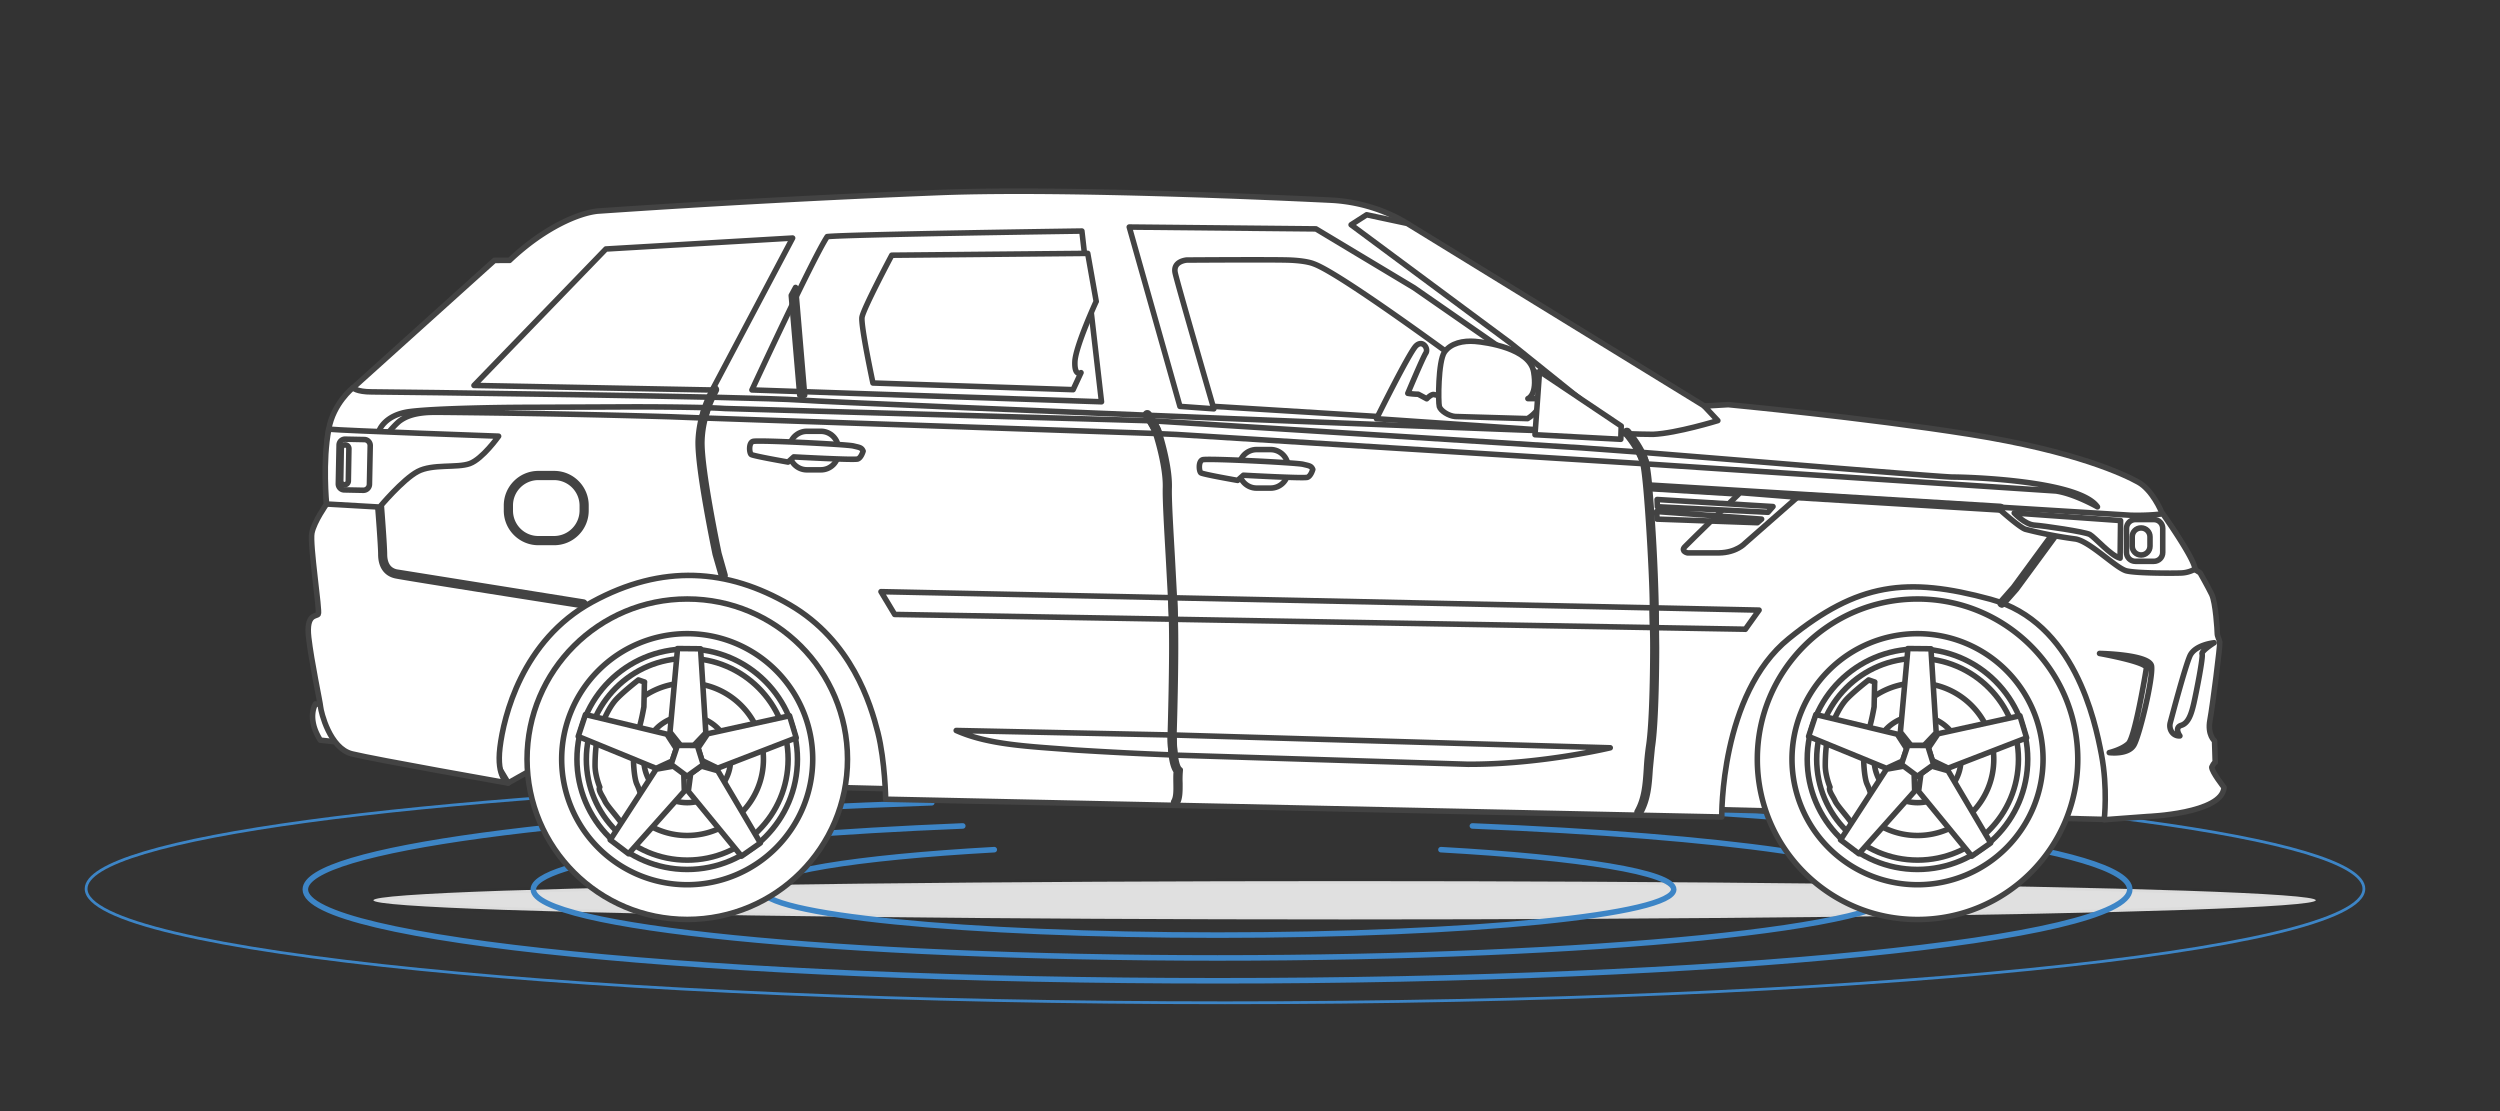
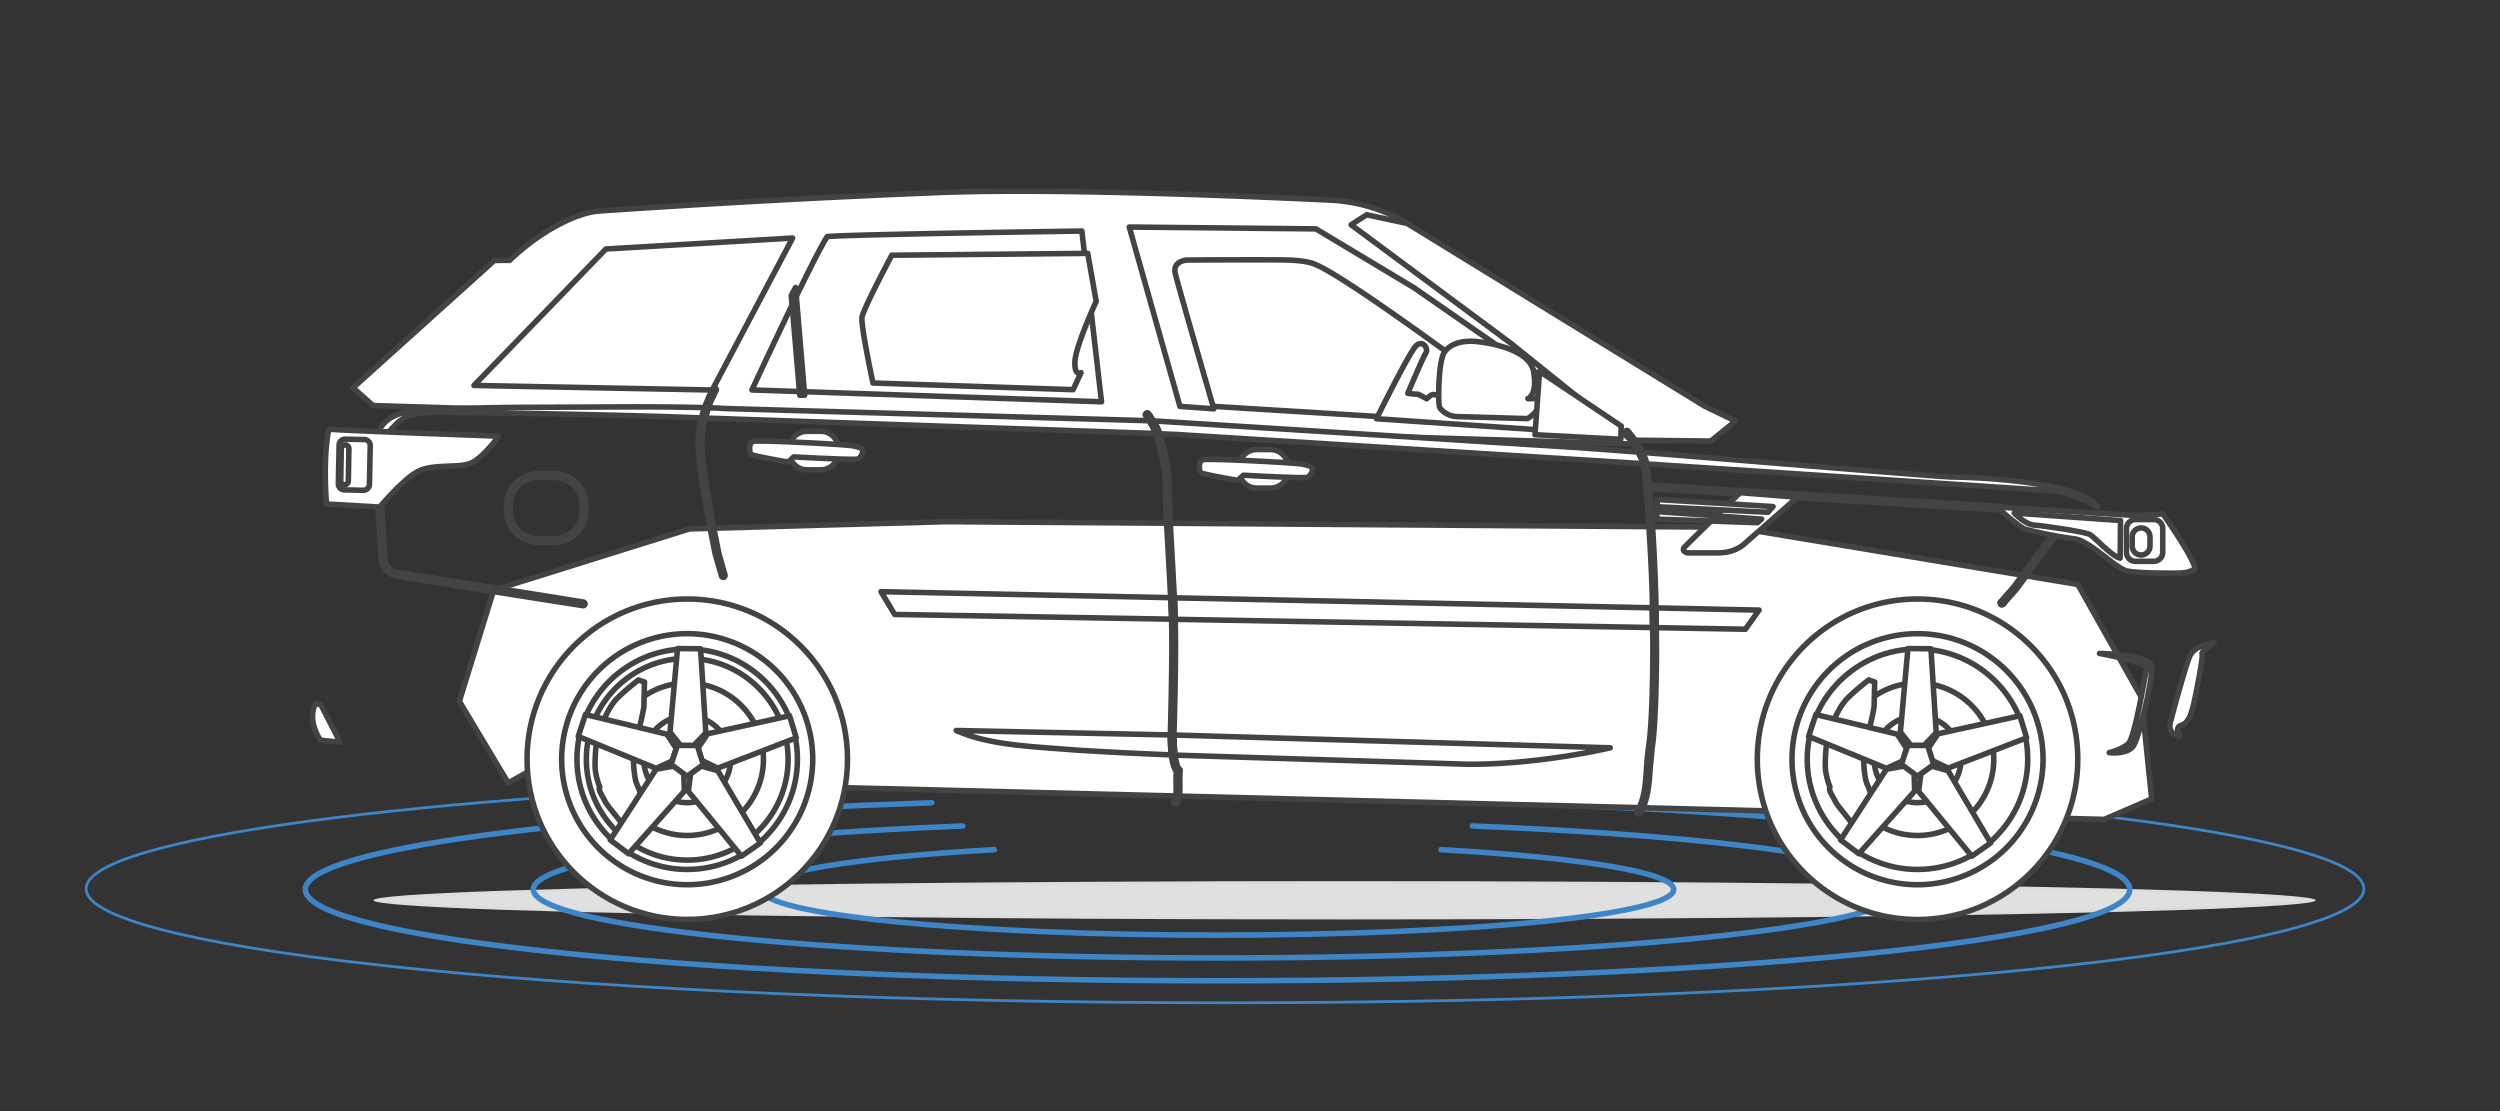
<svg xmlns="http://www.w3.org/2000/svg" xmlns:xlink="http://www.w3.org/1999/xlink" width="450" height="200" stroke="#000" stroke-linecap="round" stroke-linejoin="round" fill="#fff" fill-rule="evenodd">
  <rect width="100%" height="100%" fill="#333333" stroke="none" />
  <ellipse cx="242.03" cy="162.05" rx="174.81" ry="3.45" fill="#e0e0e0" stroke-opacity=".02" />
  <g fill="none" stroke="#3d85c6" stroke-miterlimit="10">
    <path d="M167.72 144.5c-65.47 2.16-112.76 8.33-112.76 15.6 0 9.08 73.5 16.44 164.2 16.44s164.2-7.36 164.2-16.44c0-7.27-47.3-13.44-112.76-15.6m-97.3 4.17C128 150.5 96 154.92 96 160.1c0 6.8 55.13 12.33 123.14 12.33S342.3 166.9 342.3 160.1c0-5.18-32-9.6-77.27-11.43m-86.06 4.27c-25 1.4-41.9 4.1-41.9 7.16 0 4.54 36.76 8.22 82.1 8.22s82.1-3.68 82.1-8.22c0-3.07-16.9-5.75-41.9-7.16" />
    <path d="M156.28 140.5C74.54 143.2 15.5 150.9 15.5 159.98c0 11.33 91.78 20.52 205 20.52s205-9.2 205-20.52c0-9.1-59.04-16.78-140.78-19.48" stroke-width=".5" />
  </g>
  <g fill-rule="nonzero" stroke="#434343" stroke-linejoin="miter" stroke-linecap="butt">
    <path d="M57.72 126.77l-.93-.06s-1.65 2.52.87 6.52l3.56.38-3.5-6.84M295.6 78.1s-38.53-32.12-50.2-37.63c5.34-.5 7.88-.24 7.88-.24s-5.42-3.78-13.72-4.2c-8.3-.4-47.06-2.22-69.82-1.4A2166.6 2166.6 0 0 0 107.58 38c-3.3.33-9.53 2.87-15.86 8.87H89L63.55 69.8l3.6 3.2 226.07 6.9 2.38-1.8" />
    <path d="M306.78 73.08L253.3 40.22l-7.3-1.56-2.8 1.8 28.67 21.27 21.77 17.5 14.3.16 4.44-3.6-5.6-2.7m71.96 74.4l-231.55-5.83-52.34-2.63-3.37 1.9-8.8-14.7 6.18-20L124.1 95.2l46.16-1.3 141.78 1L374 105.2l11.42 20.26 1.88 18.34-8.56 3.7" />
-     <path d="M400.3 141.7s-2.18-2.75-2.18-3.62c.4-.86.62-.86.62-.86l-.12-3.86s-1.32-1.07-.83-3.74c.5-2.67 1.85-13.5 1.77-14-.08-.5-.45-1.07-.45-1.6 0-.53-.3-5.58-1-7.02-.7-1.44-2.1-3.9-2.1-3.9l-1.03-.66s-2.13-5.26-5.8-9.94c-.12-.6-1.85-4.35-4.27-5.7-2.42-1.35-11.2-5.58-30.35-8.62s-43.46-5.34-43.46-5.34l-4.35.25 2.46 2.62s-7.47 2.3-11.66 2.47c-4.2.16-144-5.5-153.36-6.16-9.37-.66-74.6-1.48-77.3-1.48s-3.37-.74-3.37-.74-3.53 2.8-4.35 7.47c-.83 4.7-.4 13.48-.4 13.48s-2.22 3.12-2.63 5.17 1.48 14.13 1.15 14.62c-.33.5-2.22-.16-1.73 4.2.5 4.36 2.06 11.6 2.14 12.5s1.64 7.47 5.67 8.46c4.02 1 28.1 5.26 28.1 5.26s-2.14-.9-1.48-6.4 3.94-19.3 16.6-26.2c12.65-6.9 24.4-6 35.57.5s14.54 17.82 15.86 23c1.3 5.17 1.4 12 1.4 12l150.5 3.2s-.33-22.1 12.08-32.12c12.4-10.03 21.2-11.18 36.3-7.07 15.12 4.1 18.8 21.85 19.96 27.93s.5 11.75.5 11.75l7.8-.58s13.4-.5 13.76-5.2" />
    <path d="M295 146.5l.28-.17c1.38-2.45 1.56-5.1 1.74-7.92l.38-3.9c.75-4.75.77-16.67.77-18l-.04-3.5h-.66c.02.87.05 1.75.05 3.52 0 1.33-.02 13.2-.77 17.9a46 46 0 0 0-.38 3.96c-.18 2.74-.35 5.33-1.66 7.65-.1.16-.03.36.13.44l.16.05m3.07-37.08v-.82a332.6 332.6 0 0 0-1.13-20.63l-.2-.02c-.18-.01-.32-.16-.3-.34s.18-.3.35-.3h.1a43.6 43.6 0 0 0-.48-3.8c-.22-.01-.46-.03-.68-.04.74 3.17 1.7 20.87 1.7 25.13v.8h.66m-4.62-31.34l-.4-.5c-.06-.07-.15-.1-.24-.1-.08 0-.16.03-.22.08-.13.12-.15.33-.03.47l.02.02.88.03m2.16 3.36c-.7-1.43-1.64-2.7-2.17-3.35l-.88-.03a20.1 20.1 0 0 1 2.28 3.3l.77.07m-6.6-3.93s-45.42-33.43-51.58-34.74c-6.16-1.32-32.04-1.07-32.04-1.07l9.04 31.2 74.58 4.6m-94.3-35.9l3.53 30.72-62.92-2.13s11-23.74 13.55-27.6c3.7-.4 45.84-1 45.84-1m-52.07 1.26L128.2 70.2l-42.88-.82 23.74-24.56 33.6-1.97m68.94 101.88l.28-.16c.53-.92.5-2.2.5-3.57a17 17 0 0 1 .05-2.26l.01-.16-.12-.1c-.4-.36-.64-1.37-.8-2.56l-.68-.03c.15 1.2.43 2.38.9 2.95-.07.72-.05 1.46-.04 2.18.02 1.27.05 2.47-.4 3.23-.1.15-.03.36.12.45l.17.04m-.28-12.44v-.15c.01-.13.43-13.63.23-20.66l-.66-.01c.2 7-.22 20.52-.22 20.66 0 .03-.01.08-.01.14.22.01.44.01.66.02m.07-24.7l-.4-7.5c-.3-5.25-.6-10.22-.53-12.32.1-3.46-1.27-8.23-1.73-9.72l-.7-.03c.36 1.14 1.87 6.16 1.77 9.73-.06 2.13.23 7.1.53 12.38l.4 7.44h.66m-4.4-32.83l-.2-.3c-.07-.1-.17-.14-.27-.14-.07 0-.13.02-.2.06-.1.08-.16.22-.13.35l.8.03" />
    <path d="M207.62 75.75l-.64-1-.8-.03c.01.04.03.07.05.1 0 .01.27.4.6.9l.8.02m-77.45 28.18l.1-.02c.17-.05.27-.23.22-.4l-1.1-3.88c-.03-.13-3.17-15.1-3.06-20.16a18.1 18.1 0 0 1 .61-4.21l-.68-.02c-.32 1.26-.55 2.7-.6 4.22-.1 5.12 2.95 19.7 3.08 20.33l1.12 3.9c.04.14.17.24.3.24M128.3 71.5l.6-1.18c.1-.16.05-.36-.1-.45-.05-.04-.1-.05-.17-.05-.1 0-.22.06-.28.16-.04.06-.36.6-.77 1.5l.72.02" />
    <path d="M127.52 73.4a20.5 20.5 0 0 1 .79-1.9l-.73-.02a22 22 0 0 0-.76 1.9l.7.02M96.9 97.64h2.85c3.16 0 5.72-2.57 5.72-5.73v-.93c0-3.15-2.56-5.72-5.72-5.72H96.9c-3.15 0-5.72 2.57-5.72 5.72v.93c0 3.16 2.57 5.73 5.72 5.73m2.85-11.72a5.1 5.1 0 0 1 5.07 5.06v.93a5.1 5.1 0 0 1-5.07 5.07H96.9c-2.8 0-5.06-2.27-5.06-5.07v-.93c0-2.8 2.27-5.06 5.06-5.06h2.85m5.22 23.1c.16 0 .3-.1.33-.27.03-.18-.1-.35-.27-.38l-33.7-5.4c-1.76-.4-2.13-1.97-2.13-3.2 0-1.56-.52-8.23-.54-8.52-.02-.16-.16-.3-.3-.3h-.05c-.18.02-.3.17-.3.36.01.06.55 6.93.55 8.46 0 2.1.93 3.46 2.64 3.85 1.8.4 32.42 5.2 33.72 5.4h.05m293.57 6.68s-3.45.33-4.36 2.38c-.9 2.06-3.2 10.76-3.53 12-.33 1.23.5 2.46 1.73 2.38 0 0-1.07-1.48.24-1.9 1.32-.4 1.84-2.1 2.28-4 .43-1.9 1.7-8.32 1.48-8.84s2.16-2.03 2.16-2.03m-18.87 19.78s3.4.44 4.44-1.37c1.04-1.8 3.45-12.04 3.17-14.18-.27-2.14-9.36-2.3-9.36-2.3s8.6 1.53 8.43 2.63c-.16 1.1-2.08 12.48-3.23 13.58s-3.45 1.64-3.45 1.64m-63.35 1.2c0 15.93 12.9 28.84 28.84 28.84S374 152.6 374 136.66s-12.9-28.84-28.84-28.84-28.84 12.9-28.84 28.84" />
    <use xlink:href="#B" />
    <path d="M325.3 136.66c0 10.96 8.88 19.84 19.84 19.84 10.97 0 19.85-8.88 19.85-19.84s-8.88-19.85-19.85-19.85c-10.96 0-19.84 8.9-19.84 19.85" />
-     <path d="M327 136.66c0 10.03 8.13 18.16 18.16 18.16s18.16-8.13 18.16-18.16-8.13-18.16-18.16-18.16S327 126.63 327 136.66" />
    <use xlink:href="#C" />
    <path d="M337.34 136.66a7.82 7.82 0 1 0 15.64 0 7.82 7.82 0 1 0-15.64 0m.1-13.86l-.1 4.44s-.47 2.7-.88 3.83a27.6 27.6 0 0 0-.96 4.35c-.13 1.02.03 4.55.58 5.73a11.4 11.4 0 0 1 .99 3.42l.52 3.8c0 .22.3 1.2-.58 1.9-.88.68-2.74-.47-3.34-1.56-.6-1.1-2.96-3.65-3.34-4.5s-1.3-2-.93-2.52c0 0-.85-2.06-.85-3.9s.16-5.1.96-6.85 1.42-3.28 2.5-4.65 4.35-3.9 4.35-3.9l1.1.38" />
    <path d="M348.5 131.9l-2.18 2.3H344l-1.93-2.43 1.36-15.03 4.14.04.95 15.12m2.15 6.37l-2.85-1.38-.7-2.24 1.73-2.57 14.74-3.24 1.2 3.97-14.12 5.46m-11.1.03l2.88-1.32.75-2.22-1.68-2.6-14.67-3.54-1.3 3.94 14 5.74m5.8 4.1l.42-3.14 1.9-1.37 2.98.84 7.67 13-3.4 2.38-9.6-11.7" />
    <path d="M339.56 138.46l3.1-.55 1.88 1.4.1 3.1-10.04 11.27-3.3-2.5 8.25-12.7m8.5-.85l-2.92 2.1-2.87-2.14 1.14-3.42 3.58.02 1.07 3.44m-253.18-.97c0 15.93 12.9 28.84 28.84 28.84s28.84-12.9 28.84-28.84-12.9-28.84-28.84-28.84-28.84 12.9-28.84 28.84" />
    <use xlink:href="#B" x="-221.46" />
    <path d="M103.85 136.66c0 10.96 8.9 19.84 19.84 19.84 10.97 0 19.85-8.88 19.85-19.84s-8.88-19.85-19.85-19.85c-10.95 0-19.84 8.9-19.84 19.85" />
    <path d="M105.54 136.66c0 10.03 8.13 18.16 18.16 18.16s18.16-8.13 18.16-18.16-8.13-18.16-18.16-18.16-18.16 8.13-18.16 18.16" />
    <use xlink:href="#C" x="-221.46" />
    <path d="M115.88 136.66a7.82 7.82 0 1 0 15.64 0 7.82 7.82 0 1 0-15.64 0m.12-13.86l-.1 4.44s-.47 2.7-.88 3.83-.82 3.34-.95 4.35c-.14 1.02.02 4.55.57 5.73a11.4 11.4 0 0 1 .99 3.42l.52 3.8c0 .22.3 1.2-.58 1.9-.88.68-2.74-.47-3.34-1.56-.6-1.1-2.96-3.65-3.34-4.5s-1.3-2-.93-2.52c0 0-.85-2.06-.85-3.9s.16-5.1.96-6.85 1.42-3.28 2.5-4.65 4.35-3.9 4.35-3.9l1.1.38" />
    <path d="M127.05 131.9l-2.18 2.3h-2.34l-1.93-2.43 1.36-15.03 4.14.04.95 15.12m2.15 6.37l-2.85-1.38-.7-2.24 1.73-2.57 14.74-3.24 1.2 3.97-14.12 5.46m-11.1.03l2.88-1.32.75-2.22-1.68-2.6-14.67-3.54-1.3 3.94 14 5.74m5.82 4.1l.42-3.14 1.9-1.37 2.98.84 7.67 13-3.4 2.38-9.6-11.7" />
    <path d="M118.1 138.46l3.1-.55 1.88 1.4.1 3.1-10.04 11.27-3.3-2.5 8.25-12.7m8.5-.85l-2.92 2.1-2.87-2.14 1.14-3.42 3.58.02 1.07 3.44m145.97-65.3s-30.44-22.9-36.14-24.86c0 0-1.2-.55-4.5-.66-3.28-.1-18.3 0-18.3 0s-2.57.17-2.08 2.36 6.95 24.42 6.95 24.42l-6.1-.44-9.12-32.28 33.6.33 17.66 10.6 30.3 21.03s6.82 5.5 6.4 5.5-43.46-2.96-43.46-2.96 5.92-11.97 7.12-13.12 2.3.5 1.75 1.32c-.54.82-3.23 7.23-3.23 7.23a12.6 12.6 0 0 0 1.86.16c.22.1 1.54.82 1.54.82s.82-.87 1.3-.76l13.1 2.73 1.3-1.42m-75.2-18.07s-3.72 8.1-3.83 10.85c-.1 2.73 1.1 1.97 1.1 1.97l-1.42 3.06-36.03-1.2s-2.2-10.3-1.97-11.83 5.36-11.17 5.36-11.17l35.27-.33 1.53 8.65" />
    <use xlink:href="#D" />
    <use xlink:href="#D" x="-80.95" y="-3.29" />
    <path d="M360.07 91.8h.02c.18 0 .32-.13.33-.3s-.13-.33-.3-.35L296.9 87.3l.06.66 63.12 3.85" />
    <path d="M296.95 87.96l-.06-.66h-.1c-.17 0-.34.13-.35.3s.13.34.3.35l.2.01m63.4 20.94l.25-.12.12-.14-.65-.25c-.08.14-.06.32.06.42l.22.1" />
    <path d="M360.7 108.63l2.26-2.56 6.83-9.3c.1-.14.08-.35-.07-.46-.06-.04-.12-.06-.2-.06-.1 0-.2.05-.27.13l-6.82 9.3-2.36 2.68c-.01.02-.02.03-.03.04l.65.25M323.54 89.5l-9.45 8.3s-1.52 1.68-4.68 1.72h-5.67s-1.23-.28-.5-1.07c.74-.78 9.98-9.77 9.98-9.77l10.3.82M143.2 51.74l1.64 19.4h-.88l-1.53-17.97.77-1.42m131.76 23.6l-13.03-.38c-1.2-.1-2.63-1.04-2.85-1.8s-.22-8.16.93-9.8 3.4-2.08 5.48-1.92c2.08.17 9.86 1.26 10.57 5.48s-1.04 4.82-1.04 4.82h2.68s-.44 2.2-2.74 3.6" />
    <path d="M277.12 66.83l-.82 11.42 15.44.82.08-2.38-14.7-9.86M236.3 84.5s-.33 1.2-.98 1.42c-.66.22-11.5-.38-11.5-.38l-1.05.93s-6.3-1.1-6.62-1.37-.5-2.08.33-2.35c.82-.28 16.93.53 18.07.82 1.1.27 1.48.27 1.75.93m-80.94-3.3s-.33 1.2-.98 1.42c-.66.22-11.5-.38-11.5-.38l-1.04.93s-6.3-1.1-6.63-1.37-.5-2.08.33-2.35c.82-.28 16.93.53 18.07.82 1.1.27 1.48.27 1.75.93m109.04 56.36h.8c12.65-.08 24.64-2.96 24.64-2.96l-78.53-2.3c-.02 1.05.04 2.42.2 3.62l52.9 1.65m-53.56-1.68a27.4 27.4 0 0 1-.18-3.6l-38.55-.8c5.9 2.63 13.14 2.85 21.25 3.5a700.6 700.6 0 0 0 17.48.89" />
    <path d="M211.52 135.9c-.15-1.2-.2-2.58-.2-3.62l-.66-.02a31.8 31.8 0 0 0 .18 3.61l.67.03m166.03-44.67c-3.34-4.76-23.4-5.36-26.02-5.36-2.05 0-36.98-2.94-55.87-4.44.27.54.5 1.1.66 1.66a3.8 3.8 0 0 1 .1.42l73.68 4.87c3.34.5 7.45 2.85 7.45 2.85m-81.8-7.77c-.02-.07-.04-.13-.05-.18a10.5 10.5 0 0 0-.81-1.91l-10.27-.76-76.98-4.85c.4.63.8 1.35.96 1.84a10.1 10.1 0 0 0 .14.47l3 .13 84.02 5.26m-87.7-5.42l-.08-.23c-.17-.53-.7-1.4-1.12-2.08l-76.44-2.2a68.9 68.9 0 0 0-2.87-.13c-.2.56-.4 1.18-.57 1.85l81.08 2.78m-138.1-.22s1.37-1.6 2.08-2.1c.72-.5 2.03-1.3 5.04-1.47a37.3 37.3 0 0 1 1.88-.03 2072.3 2072.3 0 0 1 41.55.8l5.8.22c.17-.67.36-1.3.55-1.86a561 561 0 0 0-13.88-.13L95 73.32c-4.1 0-16.48.16-21.2.76s-5.6 3.56-5.6 3.56l1.75.17" />
    <path d="M296.4 83.5l-.1-.4a10.7 10.7 0 0 0-.67-1.66l-.77-.06a9.5 9.5 0 0 1 .8 1.9c.02.06.04.12.05.2l.7.04m-87.7-5.45l-.15-.47c-.16-.5-.57-1.2-.95-1.84l-.8-.03a12.8 12.8 0 0 1 1.12 2.08l.07.23.7.03m-81.76-2.8c.17-.68.37-1.3.57-1.86l-.7-.02-.56 1.85.68.03m187.23 38l2.47-3.45-18.57-.4.06 3.56 16.04.28m-16.7-.3c-.01-.04-.01-.08-.01-.1l-.06-3.45-86-1.8.15 3.87 85.93 1.48m-86.58-1.5c-.01-.08-.01-.16-.01-.24l-.15-3.64-52.15-1.08 2.46 4.1 49.85.85" />
    <path d="M298.14 112.96c0-.04 0-.1-.01-.14l-.05-3.42h-.66l.06 3.56.66.01m-86.58-1.5c-.01-.1-.01-.18-.01-.28l-.15-3.6h-.66l.16 3.88.66.01M89.75 78.52s-2.9 4.1-5.2 4.93-6.68 0-9.36 1.42c-2.7 1.43-6.85 6.4-6.85 6.4l-9.56-.55s-.74-7.72.4-13.47c2.74.27 30.56 1.26 30.56 1.26" />
    <path d="M61.96 88.18l3.43.07a1.1 1.1 0 0 0 1.11-1.08l.14-6.95c.01-.6-.47-1.1-1.07-1.1l-3.43-.07c-.6-.01-1.1.47-1.1 1.07l-.14 6.96c-.01.6.47 1.1 1.07 1.1" />
    <path d="M62 87.25h0c-.38-.01-.68-.32-.67-.7l.1-5.8c.01-.38.32-.68.7-.67s.68.32.67.7l-.1 5.8c-.01.38-.32.68-.7.67m333.1 15.17s-1 .67-2.52.72c-1.53.06-7.94.06-9.8-.38s-6.68-5.42-9.26-5.75a75 75 0 0 1-8.98-1.75c-1.2-.44-5.1-4-5.1-4l24.04 1.48c3.5.1 5.82-.26 5.82-.26s5.68 8 5.8 9.94" />
    <path d="M384.37 101.04h3.32c.88 0 1.6-.7 1.6-1.6v-4.32c0-.88-.7-1.6-1.6-1.6h-3.32c-.88 0-1.6.7-1.6 1.6v4.32c0 .88.7 1.6 1.6 1.6" />
    <path d="M385.4 99.9h0c.88 0 1.6-.7 1.6-1.6v-1.67c0-.88-.7-1.6-1.6-1.6s-1.6.7-1.6 1.6v1.67c0 .88.7 1.6 1.6 1.6m-3.7-6.2l-19.14-1.36s1.9 2.05 3.6 2.18c1.73.12 9.08 1.2 10 1.68.9.5 3.77 3.82 5.46 4.27l.08-6.77m-62.56-2.52l-.9 1.03-19.92-1-.04-1.3 20.86 1.27m-2.06 2.26l-.74.65-18.07-.65-.08-1.36 18.9 1.36" />
  </g>
  <defs>
    <path id="B" d="M322.56 136.66a22.6 22.6 0 0 0 22.59 22.59 22.6 22.6 0 0 0 22.6-22.59 22.6 22.6 0 0 0-22.6-22.6 22.6 22.6 0 0 0-22.59 22.6" />
    <path id="C" d="M331.43 136.66c0 7.58 6.14 13.73 13.72 13.73s13.73-6.15 13.73-13.73-6.15-13.72-13.73-13.72a13.7 13.7 0 0 0-13.72 13.72" />
    <path id="D" d="M226.2 87.86h2.5c1.74 0 3.16-1.4 3.16-3.16v-.62c0-1.74-1.42-3.16-3.16-3.16h-2.5c-1.74 0-3.16 1.42-3.16 3.16v.62c0 1.75 1.42 3.16 3.16 3.16" />
  </defs>
</svg>